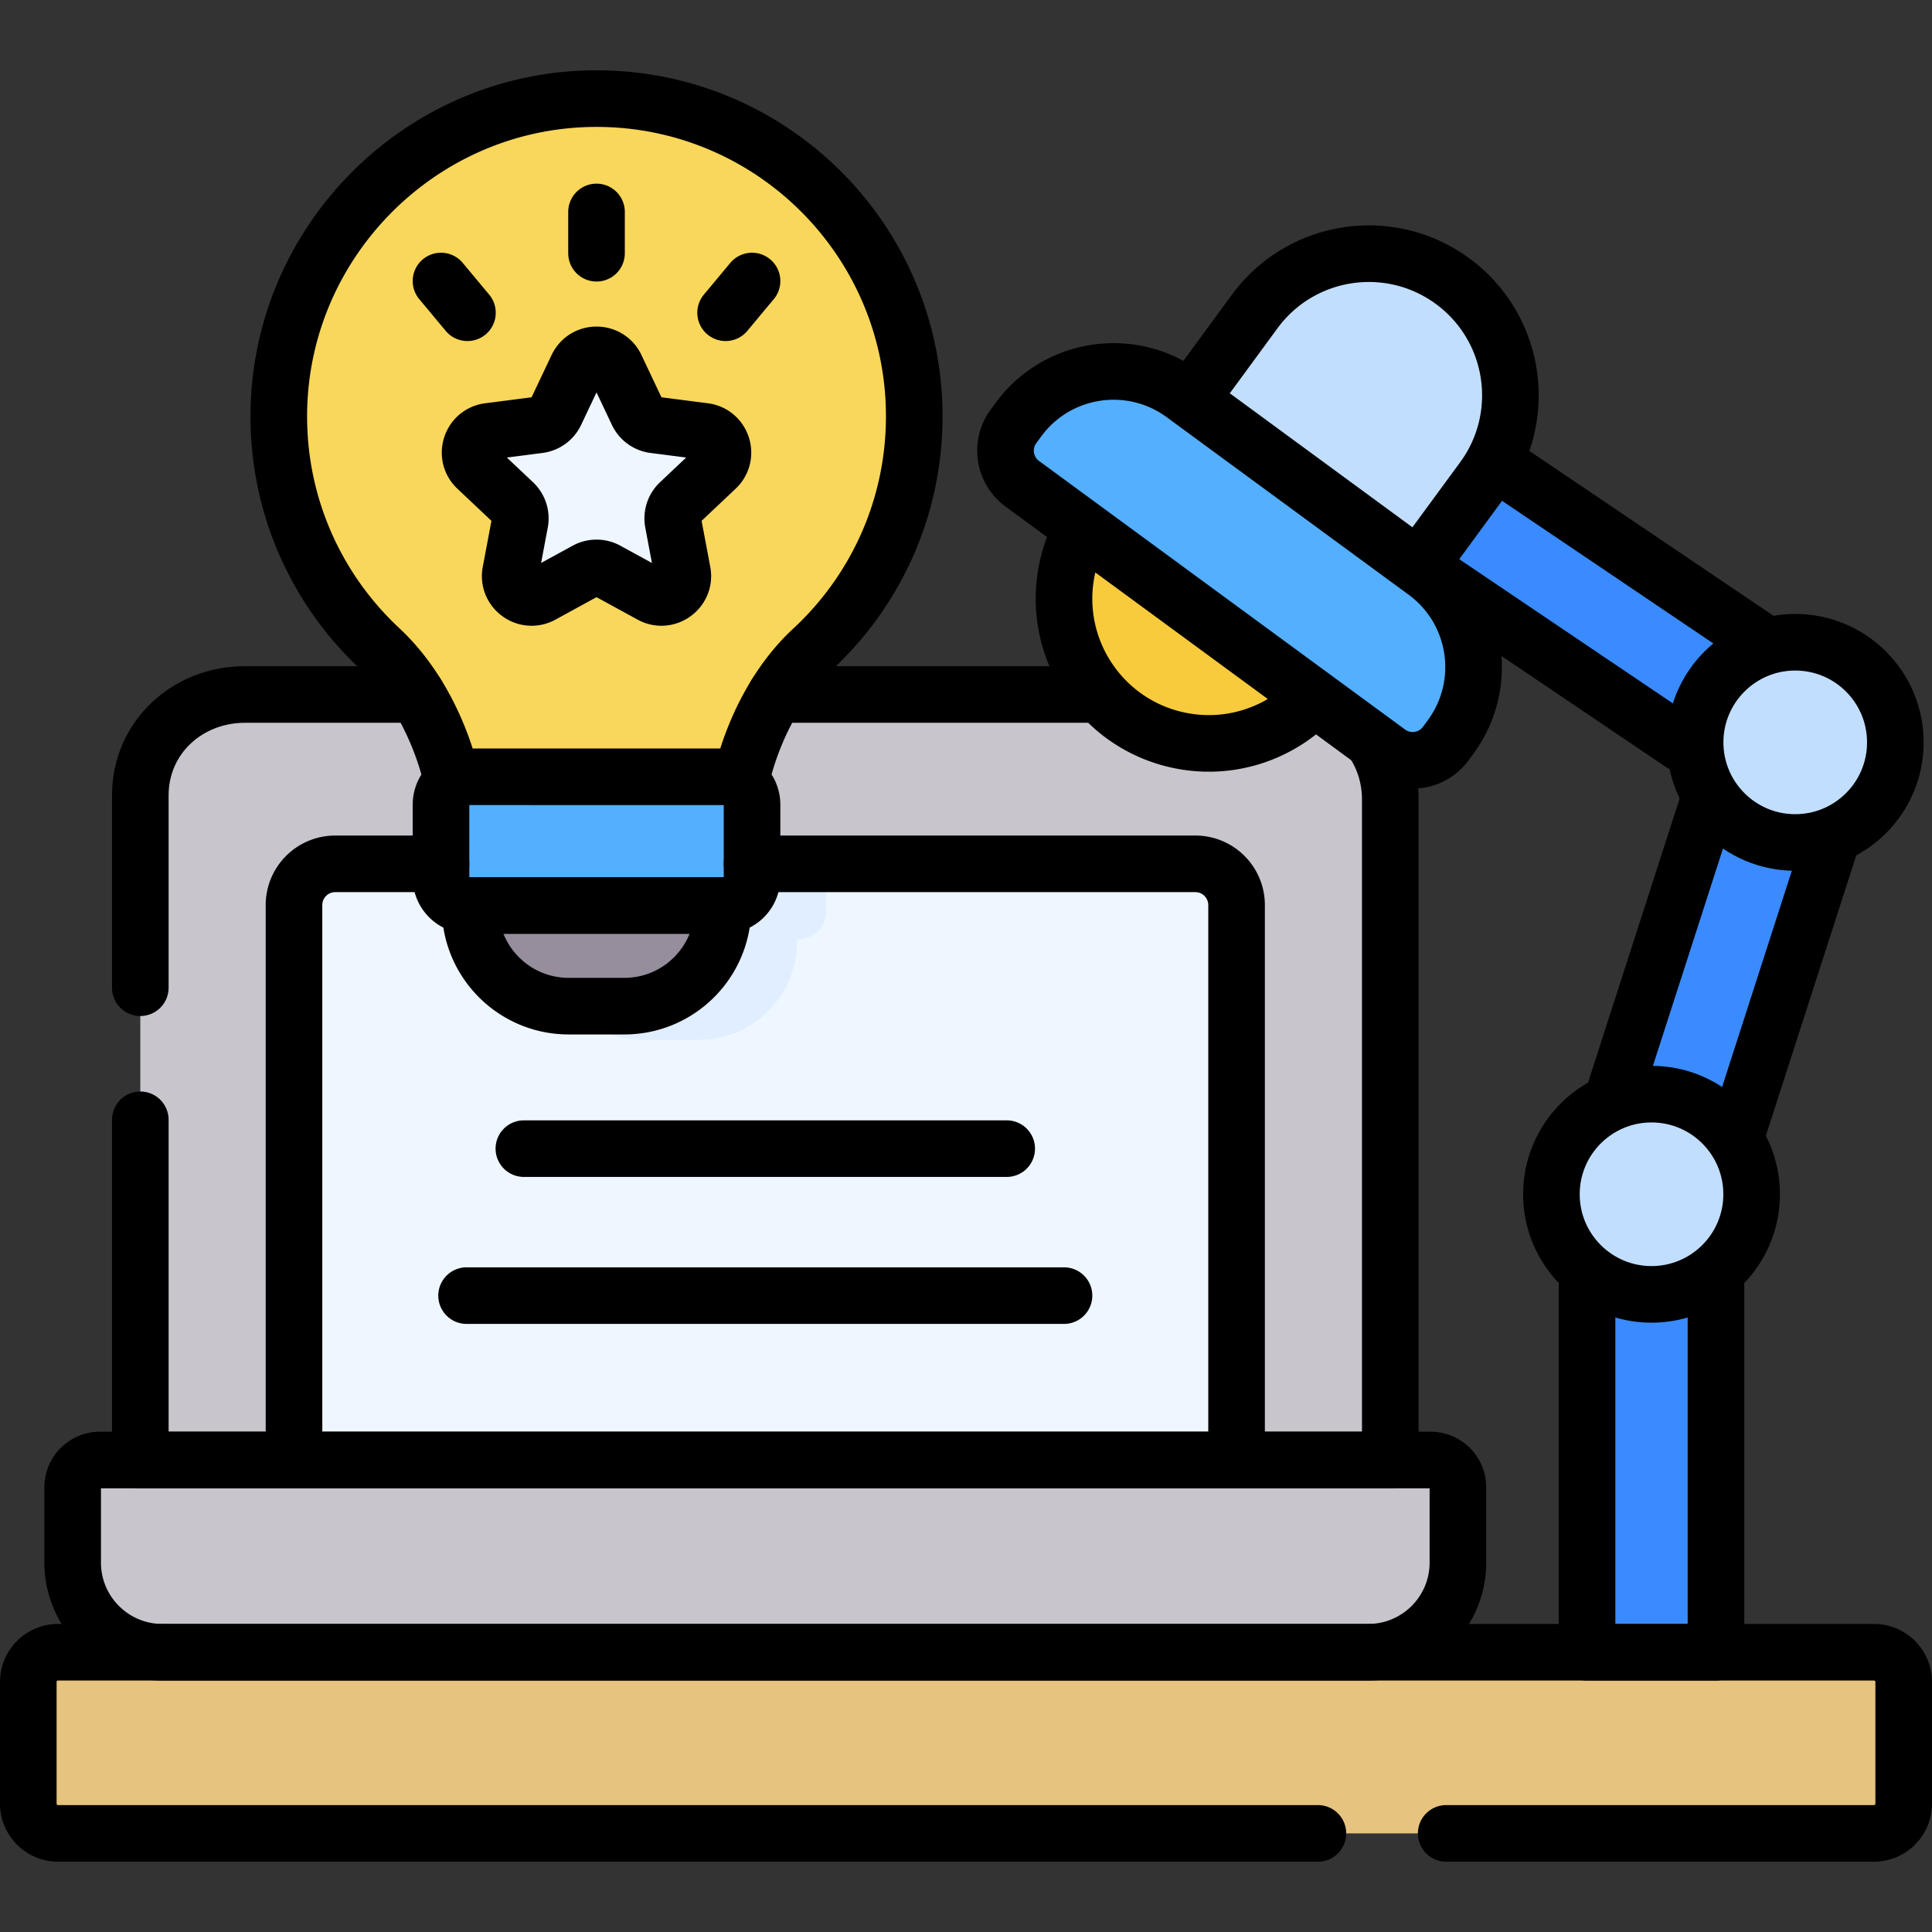
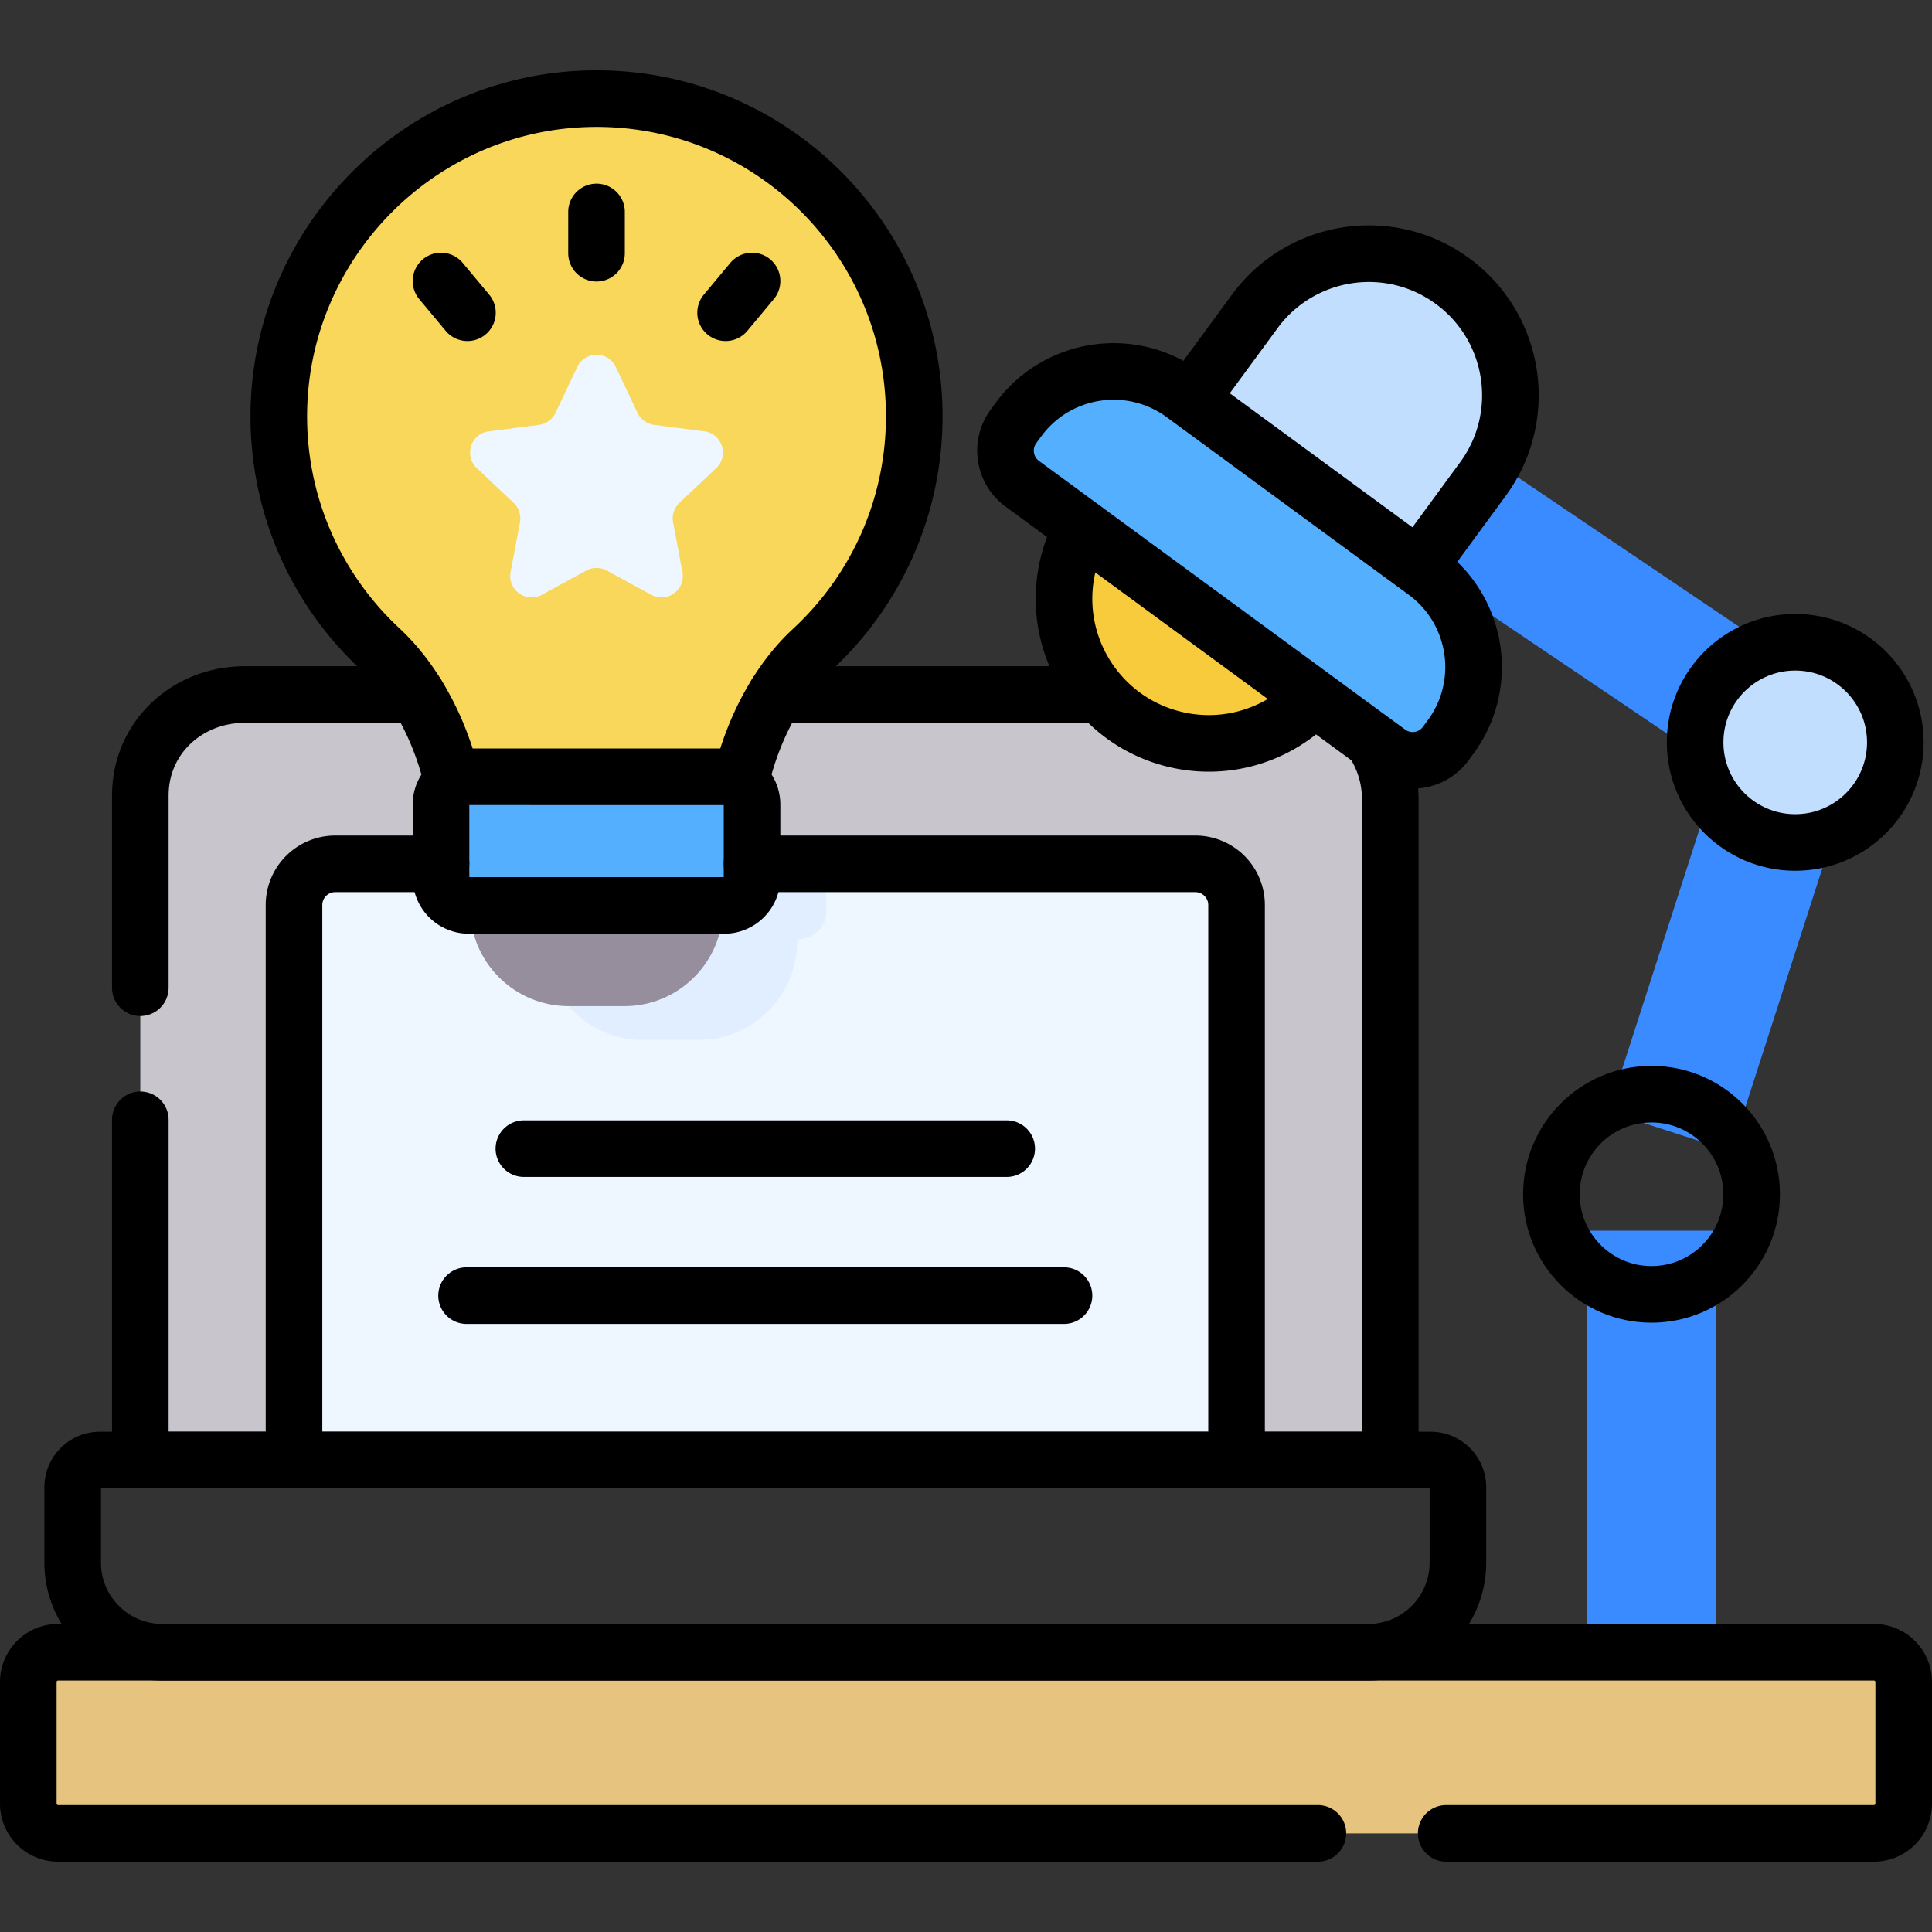
<svg xmlns="http://www.w3.org/2000/svg" version="1.1" width="512" height="512" x="0" y="0" viewBox="0 0 512 512" style="enable-background:new 0 0 512 512" xml:space="preserve" class="">
  <rect x="0" y="0" width="512" height="512" fill="#333333" stroke="none" />
  <g>
    <path d="M340.689 184.048H64.93c-15.325 0-27.748 11.423-27.748 26.748v176.122h331.255V211.795c0-15.324-12.423-27.747-27.748-27.747z" style="" fill="#C9C5CD" data-original="#c9c5cd" />
    <path d="M340.689 184.048h-66.083c3.932 22.201 20.932 40.862 44.352 45.76 18.348 3.838 36.475-1.641 49.479-13.215v-4.798c0-15.324-12.423-27.747-27.748-27.747zM234.892 184.104l.059-.056H120.504c9.041 8.466 15.36 20.799 18.446 32.658a7.347 7.347 0 0 0-2.432 5.465v19.35a7.373 7.373 0 0 0 7.374 7.374h.335v.562c0 14.431 11.698 26.129 26.129 26.129h14.752c14.431 0 26.129-11.699 26.129-26.129v-.562h.335a7.373 7.373 0 0 0 7.374-7.374v-19.34c0-2.18-.95-4.132-2.452-5.482 3.058-11.856 9.331-24.208 18.398-32.595z" style="" fill="#C9C5CD" data-original="#aaa1b1" class="" opacity="1" />
    <path d="M77.914 386.918V239.857c0-6.037 4.894-10.93 10.93-10.93h227.93c6.037 0 10.93 4.894 10.93 10.93v147.061H77.914z" style="" fill="#EEF7FF" data-original="#eef7ff" class="" />
    <path d="M77.914 386.918V239.857c0-6.037 4.894-10.93 10.93-10.93h227.93c6.037 0 10.93 4.894 10.93 10.93v147.061H77.914z" style="" fill="#EEF7FF" data-original="#eef7ff" class="" />
    <path d="M143.892 248.894h.335v.562c0 14.431 11.698 26.129 26.129 26.129h14.752c14.431 0 26.129-11.699 26.129-26.129v-.562h.335a7.373 7.373 0 0 0 7.374-7.374v-12.594h-82.427v12.594a7.372 7.372 0 0 0 7.373 7.374z" style="" fill="#E0EEFF" data-original="#e0eeff" class="" />
-     <path d="M362.595 437.86H43.024c-13.125 0-23.765-10.64-23.765-23.765v-19.949a7.228 7.228 0 0 1 7.228-7.228h352.645a7.228 7.228 0 0 1 7.228 7.228v19.949c0 13.125-10.64 23.765-23.765 23.765z" style="" fill="#C9C5CD" data-original="#aaa1b1" class="" opacity="1" />
-     <path d="M420.583 326.145h34.172V437.86h-34.172z" style="" fill="#3A8BFF" data-original="#3a8bff" class="" opacity="1" />
+     <path d="M420.583 326.145h34.172V437.86h-34.172" style="" fill="#3A8BFF" data-original="#3a8bff" class="" opacity="1" />
    <path d="M441.338 198.623h34.172v103.715h-34.172z" style="" transform="rotate(17.873 458.415 250.47)" fill="#3A8BFF" data-original="#3a8bff" class="" opacity="1" />
    <path d="M403.355 97.268h34.172v124.248h-34.172z" style="" transform="rotate(-55.978 420.439 159.398)" fill="#3A8BFF" data-original="#3a8bff" class="" opacity="1" />
    <path d="M496.609 485.868H15.391a7.891 7.891 0 0 1-7.891-7.891v-32.226a7.891 7.891 0 0 1 7.891-7.891H496.61a7.891 7.891 0 0 1 7.891 7.891v32.226a7.893 7.893 0 0 1-7.892 7.891z" style="" fill="#E6C37F" data-original="#e6c37f" class="" />
    <circle cx="475.754" cy="196.734" r="26.532" style="" fill="#C2DEFF" data-original="#c2deff" />
-     <circle cx="437.669" cy="316.491" r="26.532" style="" fill="#C2DEFF" data-original="#c2deff" />
    <circle cx="320.333" cy="158.649" r="38.351" style="" fill="#F8CB3C" data-original="#f8cb3c" />
    <path d="m367.939 199.39-97.024-71.189c-4.843-3.554-5.889-10.361-2.335-15.204l1.306-1.78c10.22-13.928 29.795-16.935 43.724-6.715l64.124 47.05c13.928 10.22 16.935 29.795 6.715 43.724l-1.306 1.78c-3.554 4.842-10.361 5.888-15.204 2.334z" style="" fill="#54AFFF" data-original="#54afff" class="" />
    <path d="M384.944 74.502c-16.705-12.257-40.184-8.651-52.44 8.054l-17.079 23.277 60.495 44.386 17.079-23.277c12.256-16.704 8.65-40.183-8.055-52.44z" style="" fill="#C2DEFF" data-original="#c2deff" />
    <path d="M165.459 266.639h-14.752c-14.431 0-26.129-11.698-26.129-26.129v-.563h67.01v.563c0 14.431-11.698 26.129-26.129 26.129z" style="" fill="#968E9C" data-original="#968e9c" class="" />
    <path d="M100.742 171.989c9.379 8.726 15.854 21.616 18.843 33.851h76.978c2.948-12.182 9.335-25.04 18.681-33.684 16.629-15.381 27.04-37.387 27.04-61.824 0-46.715-38.043-84.545-84.838-84.198-46.297.343-83.88 38.494-83.561 84.791.166 24.112 10.468 45.816 26.857 61.064z" style="" fill="#F9D75A" data-original="#f9d75a" class="" />
    <path d="M191.923 239.948h-67.679a7.373 7.373 0 0 1-7.374-7.374v-19.35a7.37 7.37 0 0 1 7.372-7.374c15.65.008 52.041.01 67.688.01a7.37 7.37 0 0 1 7.368 7.374v19.34a7.376 7.376 0 0 1-7.375 7.374z" style="" fill="#54AFFF" data-original="#54afff" class="" />
    <path d="m163.208 97.29 5.735 12.112a5.669 5.669 0 0 0 4.401 3.197l13.291 1.711c4.746.611 6.648 6.464 3.167 9.748l-9.747 9.197a5.672 5.672 0 0 0-1.681 5.174l2.48 13.17c.885 4.703-4.093 8.32-8.292 6.025l-11.759-6.428a5.668 5.668 0 0 0-5.44 0l-11.759 6.428c-4.199 2.295-9.178-1.322-8.292-6.025l2.48-13.17a5.673 5.673 0 0 0-1.681-5.174l-9.747-9.197c-3.481-3.284-1.579-9.137 3.167-9.748l13.291-1.711a5.673 5.673 0 0 0 4.401-3.197l5.735-12.112c2.048-4.325 8.203-4.325 10.25 0z" style="" fill="#EEF7FF" data-original="#eef7ff" class="" />
    <path d="M197.023 204.041c3.124-11.635 9.335-23.664 18.221-31.884 16.629-15.381 27.04-37.387 27.04-61.824 0-46.715-38.043-84.545-84.838-84.198-46.297.343-83.88 38.494-83.561 84.791.166 24.112 10.468 45.816 26.857 61.064 9.032 8.404 15.372 20.67 18.497 32.494M191.923 239.948h-67.679a7.373 7.373 0 0 1-7.374-7.374v-19.35a7.37 7.37 0 0 1 7.372-7.374c15.65.008 52.041.01 67.688.01a7.37 7.37 0 0 1 7.368 7.374v19.34a7.376 7.376 0 0 1-7.375 7.374zM158.083 56.168v10.94M199.297 74.475l-7.005 8.404M116.87 74.475l7.004 8.404" style="stroke-linecap: round; stroke-linejoin: round; stroke-miterlimit: 10;" fill="none" stroke="#000000" stroke-width="15px" stroke-linecap="round" stroke-linejoin="round" stroke-miterlimit="10" data-original="#000000" class="" />
-     <path d="m163.208 97.29 5.735 12.112a5.669 5.669 0 0 0 4.401 3.197l13.291 1.711c4.746.611 6.648 6.464 3.167 9.748l-9.747 9.197a5.672 5.672 0 0 0-1.681 5.174l2.48 13.17c.885 4.703-4.093 8.32-8.292 6.025l-11.759-6.428a5.668 5.668 0 0 0-5.44 0l-11.759 6.428c-4.199 2.295-9.178-1.322-8.292-6.025l2.48-13.17a5.673 5.673 0 0 0-1.681-5.174l-9.747-9.197c-3.481-3.284-1.579-9.137 3.167-9.748l13.291-1.711a5.673 5.673 0 0 0 4.401-3.197l5.735-12.112c2.048-4.325 8.203-4.325 10.25 0zM165.459 266.639h-14.752c-14.431 0-26.129-11.698-26.129-26.129v-.563h67.01v.563c0 14.431-11.698 26.129-26.129 26.129zM454.754 340.825v97.035h-34.171v-98.326M427.743 289.955l24.572-76.205M484.613 224.935l-23.746 73.642M466.106 169.606l-68.79-46.441M377.909 151.293l67.714 45.715" style="stroke-linecap: round; stroke-linejoin: round; stroke-miterlimit: 10;" fill="none" stroke="#000000" stroke-width="15px" stroke-linecap="round" stroke-linejoin="round" stroke-miterlimit="10" data-original="#000000" class="" />
    <path d="M349.255 485.868H15.391a7.891 7.891 0 0 1-7.891-7.891v-32.226a7.891 7.891 0 0 1 7.891-7.891H496.61a7.891 7.891 0 0 1 7.891 7.891v32.226a7.891 7.891 0 0 1-7.891 7.891H383.257" style="stroke-linecap: round; stroke-linejoin: round; stroke-miterlimit: 10;" fill="none" stroke="#000000" stroke-width="15px" stroke-linecap="round" stroke-linejoin="round" stroke-miterlimit="10" data-original="#000000" class="" />
    <circle cx="475.754" cy="196.734" r="26.532" style="stroke-linecap: round; stroke-linejoin: round; stroke-miterlimit: 10;" fill="none" stroke="#000000" stroke-width="15px" stroke-linecap="round" stroke-linejoin="round" stroke-miterlimit="10" data-original="#000000" class="" />
    <circle cx="437.669" cy="316.491" r="26.532" style="stroke-linecap: round; stroke-linejoin: round; stroke-miterlimit: 10;" fill="none" stroke="#000000" stroke-width="15px" stroke-linecap="round" stroke-linejoin="round" stroke-miterlimit="10" data-original="#000000" class="" />
    <path d="M362.595 437.86H43.024c-13.125 0-23.765-10.64-23.765-23.765v-19.949a7.228 7.228 0 0 1 7.228-7.228h352.645a7.228 7.228 0 0 1 7.228 7.228v19.949c0 13.125-10.64 23.765-23.765 23.765zM199.297 228.927h117.477c6.037 0 10.93 4.894 10.93 10.93v147.061H77.914V239.857c0-6.037 4.894-10.93 10.93-10.93h28.025M345.759 187.363c-8.764 7.748-20.948 11.404-33.278 8.825-20.732-4.336-34.023-24.659-29.687-45.391a38.49 38.49 0 0 1 2.882-8.592M367.939 199.39l-97.024-71.189c-4.843-3.554-5.889-10.361-2.335-15.204l1.306-1.78c10.22-13.928 29.795-16.935 43.724-6.715l64.124 47.05c13.928 10.22 16.935 29.795 6.715 43.724l-1.306 1.78c-3.554 4.842-10.361 5.888-15.204 2.334zM384.944 74.502h0c-16.705-12.257-40.184-8.651-52.44 8.054l-17.079 23.277 60.495 44.386 17.079-23.277c12.256-16.704 8.65-40.183-8.055-52.44zM289.228 184.048H205.61" style="stroke-linecap: round; stroke-linejoin: round; stroke-miterlimit: 10;" fill="none" stroke="#000000" stroke-width="15px" stroke-linecap="round" stroke-linejoin="round" stroke-miterlimit="10" data-original="#000000" class="" />
    <path d="M37.182 296.758v90.159h331.255V211.795c0-5.49-1.594-10.608-4.345-14.915M110.49 184.048H64.93c-15.325 0-27.748 11.423-27.748 26.748v50.961M138.829 304.401h127.96M123.645 343.352h158.329" style="stroke-linecap: round; stroke-linejoin: round; stroke-miterlimit: 10;" fill="none" stroke="#000000" stroke-width="15px" stroke-linecap="round" stroke-linejoin="round" stroke-miterlimit="10" data-original="#000000" class="" />
  </g>
</svg>